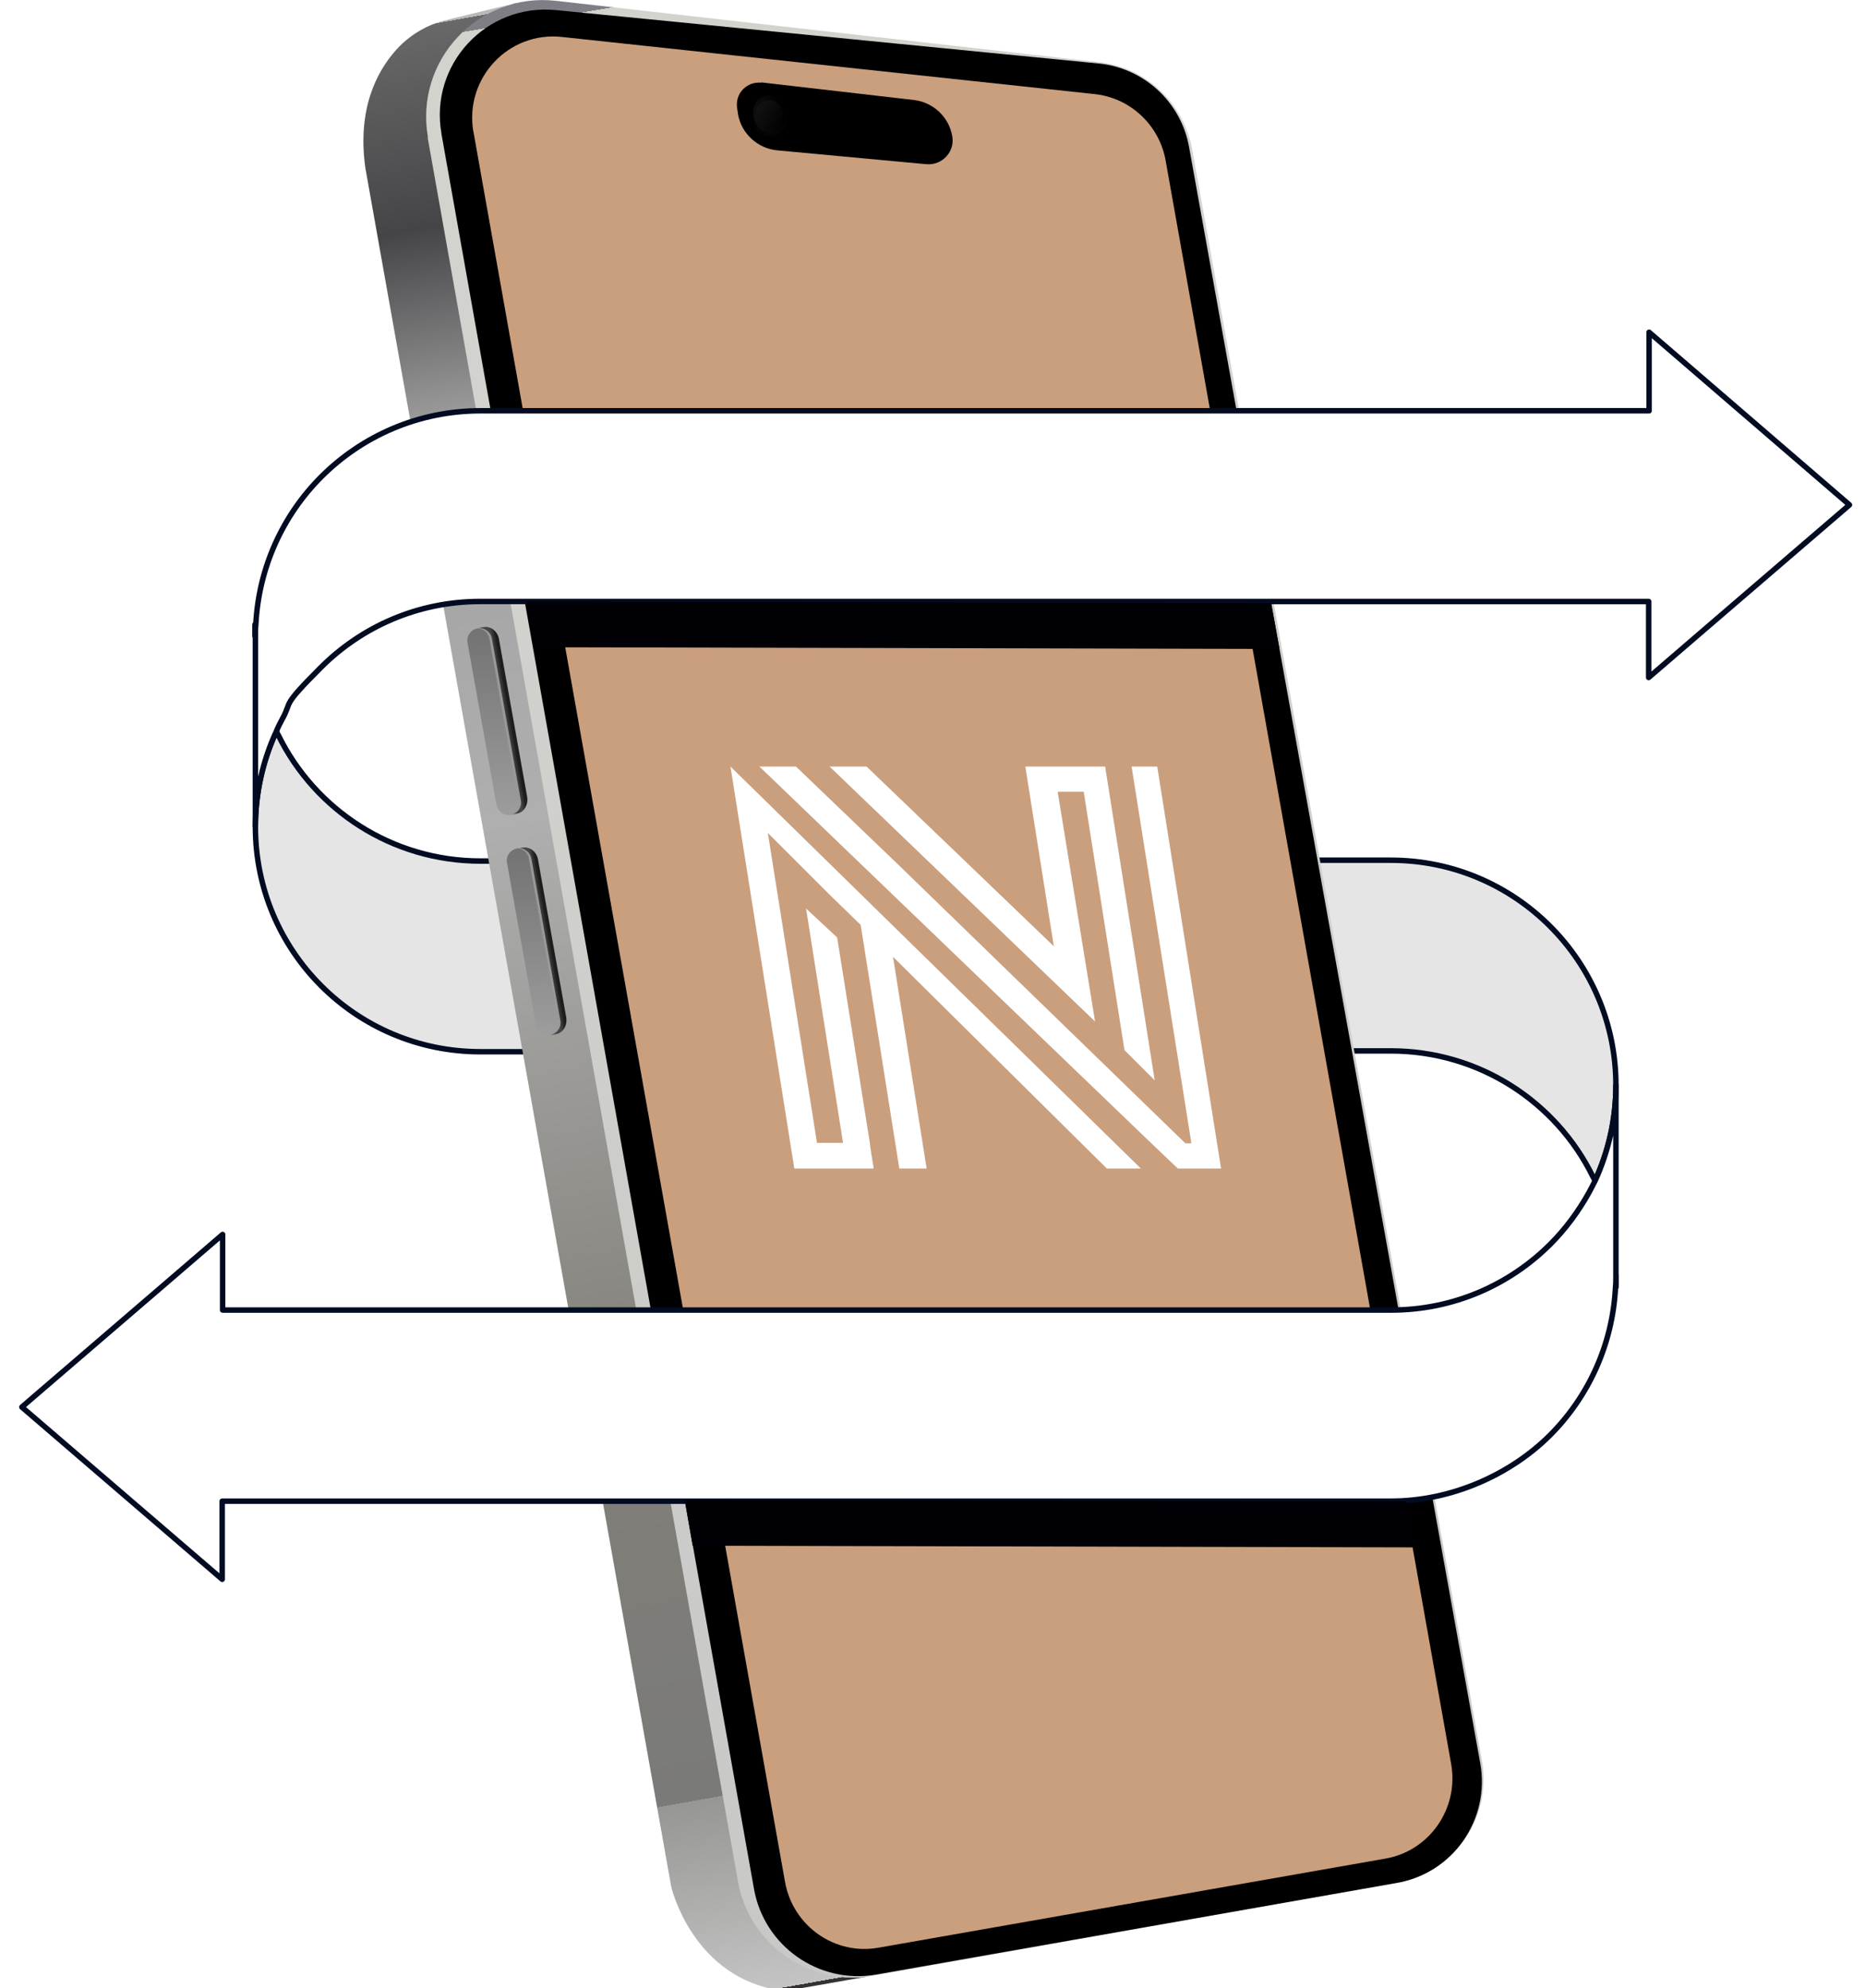
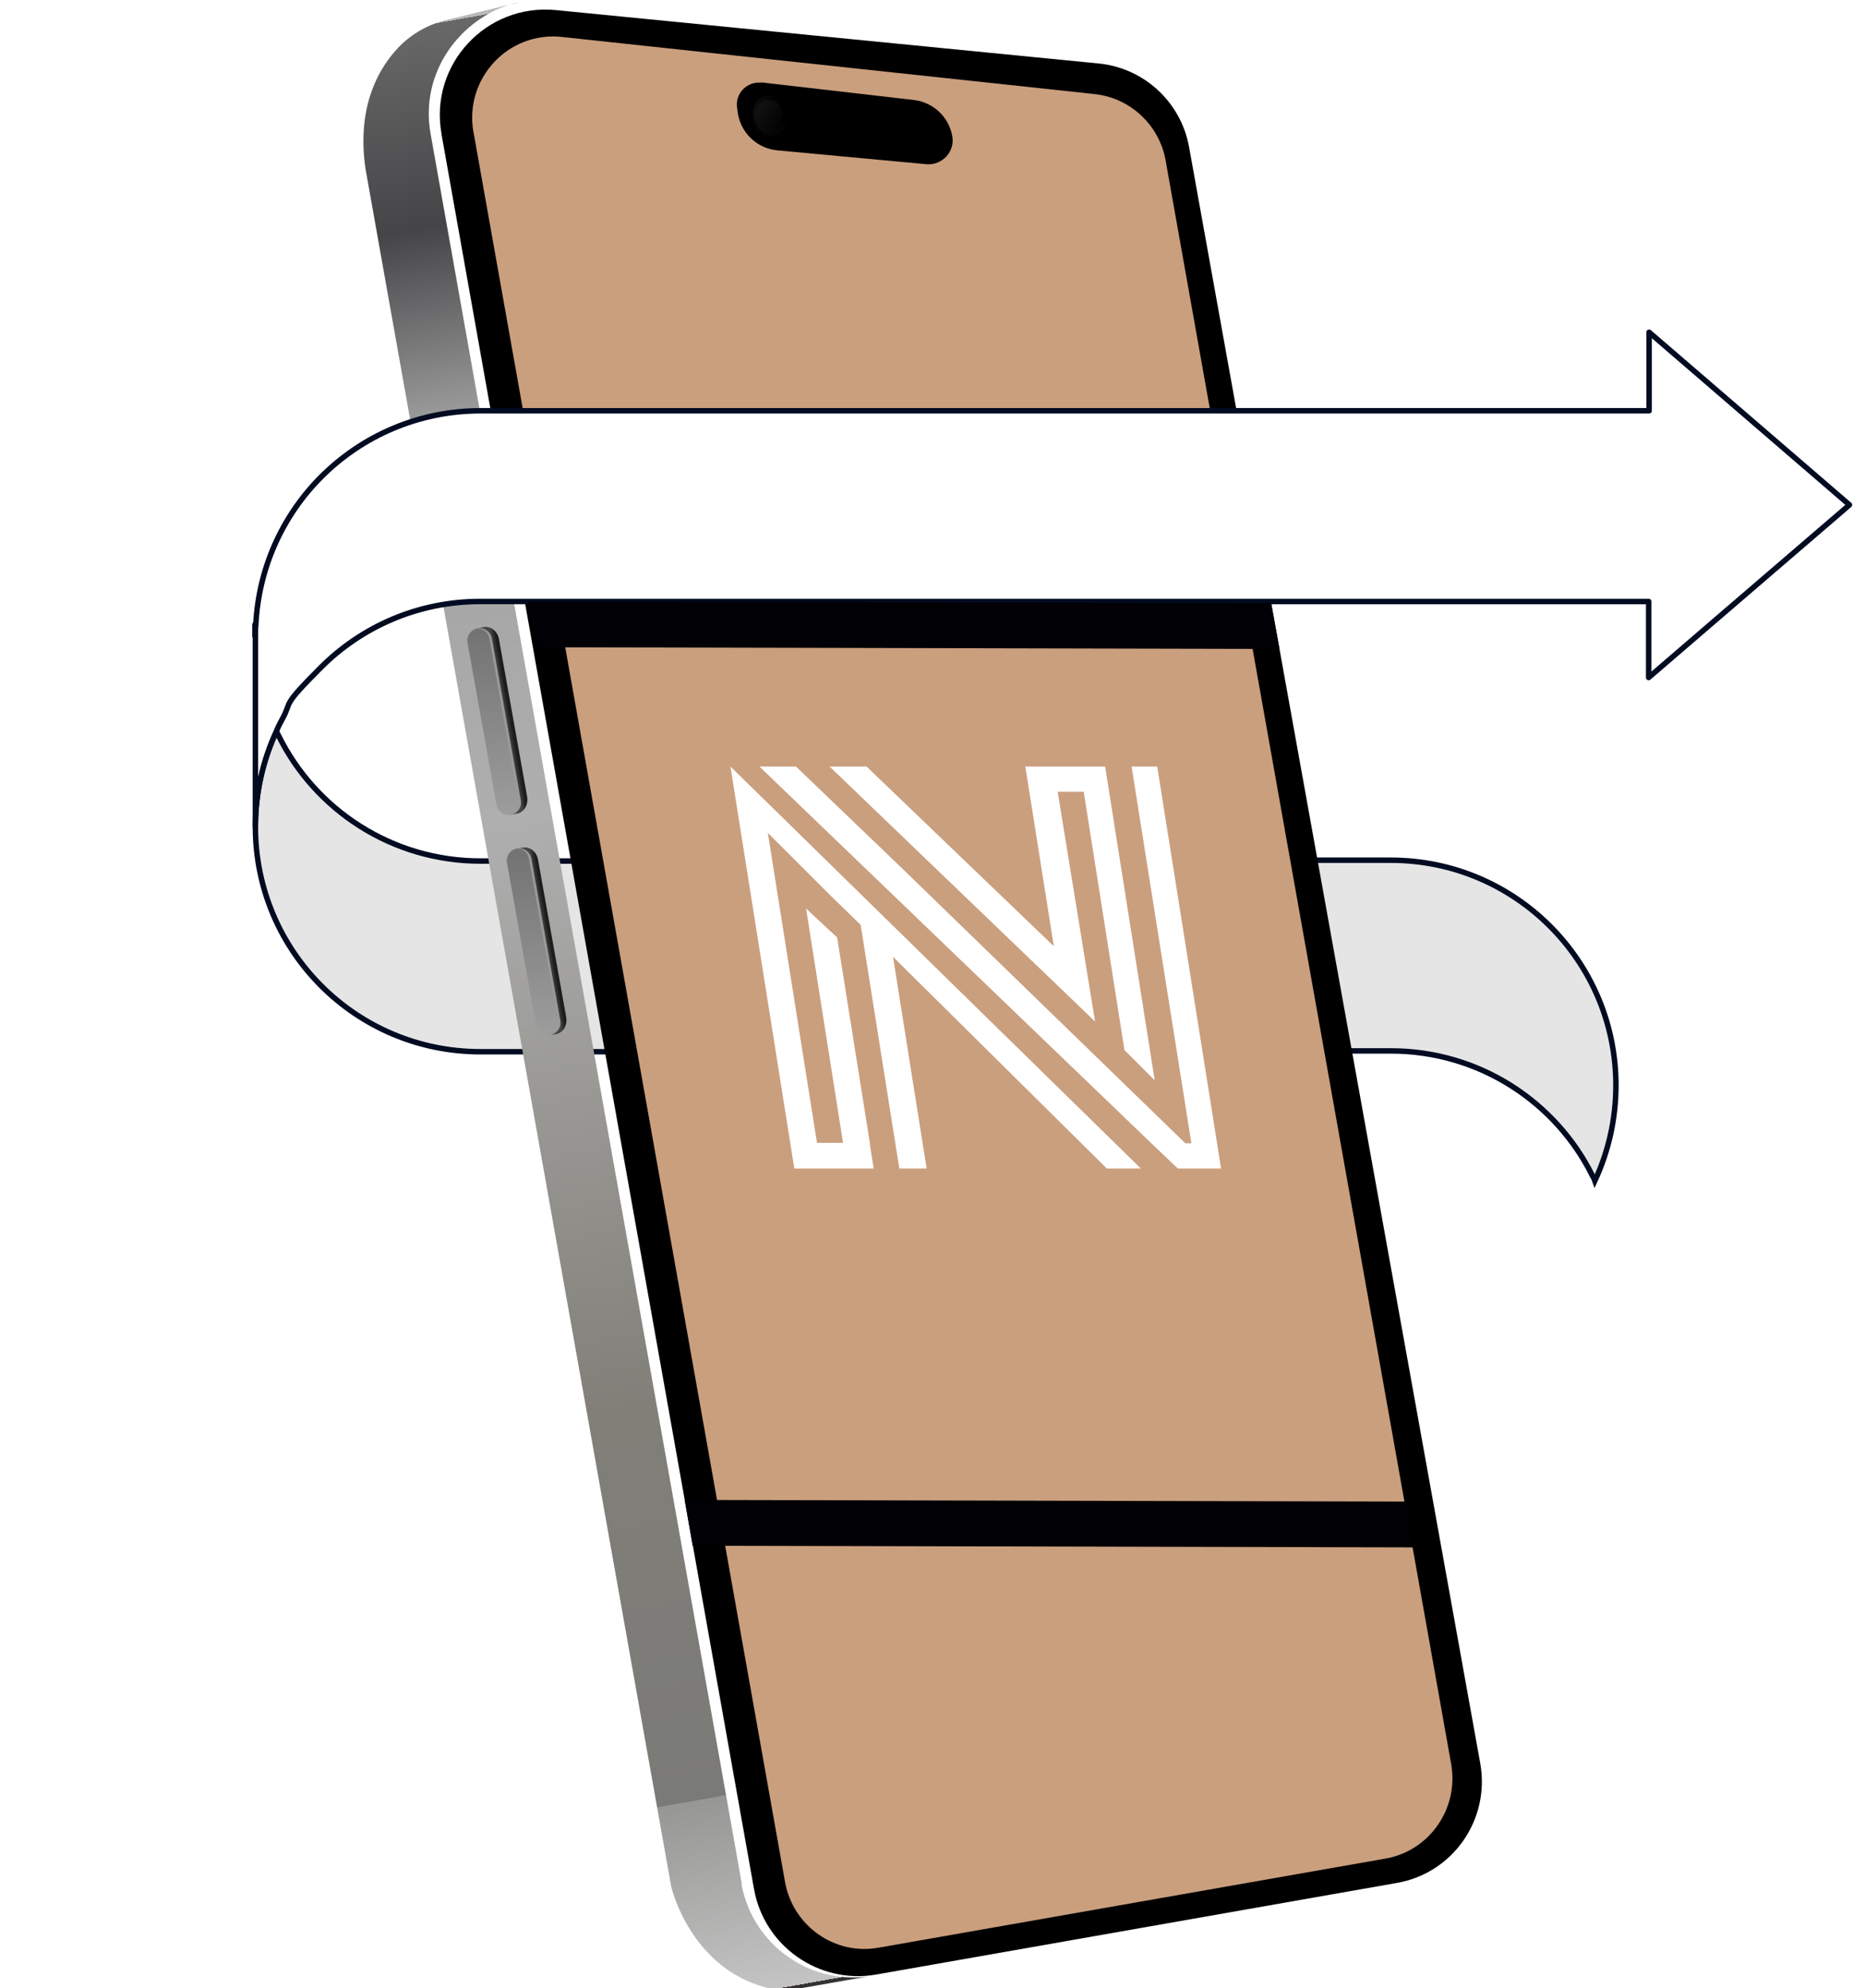
<svg xmlns="http://www.w3.org/2000/svg" xmlns:xlink="http://www.w3.org/1999/xlink" viewBox="0 0 444 473.3">
  <defs>
    <style>      .cls-1 {        fill: url(#linear-gradient-2);      }      .cls-2, .cls-3 {        opacity: .2;      }      .cls-4 {        fill-rule: evenodd;      }      .cls-4, .cls-5 {        fill: #fff;      }      .cls-6 {        fill: url(#linear-gradient-4);      }      .cls-7 {        fill: url(#linear-gradient-3);      }      .cls-8 {        isolation: isolate;      }      .cls-9 {        fill: url(#linear-gradient-8);      }      .cls-10, .cls-3 {        mix-blend-mode: screen;      }      .cls-11 {        fill: url(#linear-gradient-7);      }      .cls-12 {        fill: url(#linear-gradient-9);      }      .cls-13 {        fill: #999;      }      .cls-14 {        fill: #e5e5e5;        stroke-miterlimit: 10;      }      .cls-14, .cls-5 {        stroke: #010b21;        stroke-width: 1.3px;      }      .cls-15 {        fill: #000005;      }      .cls-16 {        fill: url(#linear-gradient-6);      }      .cls-3 {        fill: url(#linear-gradient-5);      }      .cls-17 {        fill: url(#linear-gradient);      }      .cls-18 {        fill: #ca9f7e;      }      .cls-5 {        stroke-linejoin: round;      }    </style>
    <linearGradient id="linear-gradient" x1="-1526.2" y1="208.9" x2="-1526.2" y2="683.8" gradientTransform="translate(1568.3 -467.5) rotate(-10.1)" gradientUnits="userSpaceOnUse">
      <stop offset="0" stop-color="#b9b9bb" />
      <stop offset="0" stop-color="#d9d7dc" />
      <stop offset="0" stop-color="#f0edf2" />
      <stop offset="0" stop-color="#8e8e8e" />
      <stop offset="0" stop-color="#686868" />
      <stop offset=".1" stop-color="#454447" />
      <stop offset=".2" stop-color="#a0a0a0" />
      <stop offset=".4" stop-color="#afafaf" />
      <stop offset=".7" stop-color="#817f78" />
      <stop offset=".9" stop-color="#7a7a78" />
      <stop offset=".9" stop-color="#838481" />
      <stop offset=".9" stop-color="#969694" />
      <stop offset="1" stop-color="#c4c4c4" />
      <stop offset="1" stop-color="#6e6a6c" />
      <stop offset="1" stop-color="#353233" />
    </linearGradient>
    <linearGradient id="linear-gradient-2" x1="-1438.7" y1="213.1" x2="-1444.8" y2="682.5" gradientTransform="translate(1568.3 -467.5) rotate(-10.1)" gradientUnits="userSpaceOnUse">
      <stop offset="0" stop-color="#7f7e84" />
      <stop offset="0" stop-color="#d2d3cd" />
      <stop offset=".2" stop-color="#d2d3ce" />
      <stop offset="1" stop-color="#c8c8c7" />
    </linearGradient>
    <linearGradient id="linear-gradient-3" x1="5023.1" y1="98.1" x2="5023.4" y2="108.7" gradientTransform="translate(5106.9 -971.8) rotate(169.7) scale(1 -1)" gradientUnits="userSpaceOnUse">
      <stop offset=".4" stop-color="#000" />
      <stop offset=".5" stop-color="#050505" />
      <stop offset="1" stop-color="#1a1a1a" />
    </linearGradient>
    <linearGradient id="linear-gradient-4" x1="-4130.8" y1="6888.3" x2="-4130.5" y2="6898.6" gradientTransform="translate(6229.1 -5268.2) rotate(-100.3) scale(1 -1)" gradientUnits="userSpaceOnUse">
      <stop offset=".4" stop-color="#000" />
      <stop offset=".8" stop-color="#2b2b2b" />
      <stop offset="1" stop-color="#404040" />
    </linearGradient>
    <linearGradient id="linear-gradient-5" x1="-6942.5" y1="4379.2" x2="-6942.2" y2="4391.3" gradientTransform="translate(6230.7 -5525.7) rotate(-10.3)" gradientUnits="userSpaceOnUse">
      <stop offset="0" stop-color="#fff" />
      <stop offset="0" stop-color="#fcfcfc" />
      <stop offset=".2" stop-color="#919191" />
      <stop offset=".4" stop-color="#434343" />
      <stop offset=".5" stop-color="#121212" />
      <stop offset=".6" stop-color="#000" />
    </linearGradient>
    <linearGradient id="linear-gradient-6" x1="3531.2" y1="349.5" x2="3539.3" y2="401.5" gradientTransform="translate(3532.4 -817.4) rotate(169.9) scale(1 -1)" gradientUnits="userSpaceOnUse">
      <stop offset="0" stop-color="#706f6f" />
      <stop offset="1" stop-color="#a1a1a1" />
    </linearGradient>
    <linearGradient id="linear-gradient-7" x1="-495.4" y1="375.2" x2="-494.3" y2="375.2" gradientTransform="translate(542.4 -284.9) rotate(-10.1)" gradientUnits="userSpaceOnUse">
      <stop offset="0" stop-color="#454546" />
      <stop offset="1" stop-color="#1d1d1b" />
    </linearGradient>
    <linearGradient id="linear-gradient-8" x1="3531.2" y1="402.8" x2="3539.3" y2="454.8" xlink:href="#linear-gradient-6" />
    <linearGradient id="linear-gradient-9" x1="-495.4" y1="428.5" x2="-494.3" y2="428.5" xlink:href="#linear-gradient-7" />
  </defs>
  <g class="cls-8">
    <g id="Layer_1">
      <g id="b">
        <g>
          <path class="cls-14" d="M60.8,196.8c0-8.1,1.8-15.8,5-22.7.1.3.3.7.5,1,8.7,17.7,27,29.9,48.1,29.9h75.2v45.4h-75.2c-29.7,0-53.6-24-53.6-53.6h0Z" />
          <path class="cls-5" d="M60.8,148.7c-.1.9-.1,1.8-.1,2.7v-2.7h.1Z" />
        </g>
        <g>
          <path class="cls-14" d="M384.7,258.4c0,8.1-1.8,15.8-5,22.7-.1-.3-.3-.7-.5-1-8.7-17.7-27-29.9-48.1-29.9h-75.2v-45.4h75.2c29.6,0,53.6,24,53.6,53.6h0Z" />
-           <path class="cls-5" d="M384.6,306.5c.1-.9.1-1.8.1-2.7v2.7h-.1Z" />
        </g>
        <g>
          <g>
            <path class="cls-17" d="M176.6,448.5L102.5,31.8c-2.6-14.5,7-27.6,20.2-31.1h.5c0-.1-17.5,4.2-17.5,4.2-4.4,1.2-8.4,3.6-11.5,7.1-4.6,5.2-9.2,14.1-7.2,28.1.7,3.8,72.8,409.1,72.8,409.1,0,0,4.7,20.4,24.3,24.4,1.7.4,3.5.4,5.2,0l17.1-3h0c-14.2,1.7-27.3-7.9-29.9-22.1Z" />
-             <path class="cls-1" d="M101.8,32.7l73.9,415.3c2.7,15,17,25,32,22.4l124.9-22.2c13.6-2.4,22.6-15.4,20.2-28.9L283.8,35.5c-2-11-11-19.5-22.2-20.7L132.4.2c-18.5-2.1-33.8,14.2-30.5,32.6Z" />
            <path d="M105.1,31.9l74.4,417.8c2.4,13.6,15.4,22.8,29.1,20.4l123.9-21.8c13.4-2.3,22.3-15.1,19.9-28.5L283.1,35.1c-1.9-10.8-10.8-19-21.7-20L132.3,2.4c-16.6-1.6-30.1,13-27.2,29.4Z" />
            <path class="cls-18" d="M112.7,31.3l74.2,416.8c1.9,10.5,11.9,17.5,22.3,15.6l120.6-21.2c10.5-1.8,17.5-11.9,15.7-22.4L277.5,38.2c-1.5-8.4-8.4-14.9-16.9-15.8l-126.8-13.6c-12.8-1.4-23.3,9.9-21.1,22.6Z" />
            <path d="M181.1,19.6l36.4,4.2c4.6.5,8.4,4,9.2,8.6h0c.7,3.7-2.4,7-6.1,6.7l-35.5-3.3c-4.7-.4-8.6-4-9.4-8.6l-.2-1.4c-.6-3.5,2.3-6.5,5.8-6.1Z" />
            <g class="cls-2">
              <path id="_x3C_Path3_x3E_" class="cls-7" d="M178.6,28c.5,2.9,2.9,4.8,5.4,4.4,2.4-.4,4-3.1,3.5-6-.5-2.9-2.9-4.8-5.4-4.4-2.4.4-4,3.1-3.5,6Z" />
              <path id="_x3C_Path2_x3E_" class="cls-6" d="M183.9,31.6c2.1-.4,3.4-2.6,2.9-5.1-.4-2.4-2.5-4.1-4.5-3.7-2.1.4-3.4,2.6-2.9,5.1.4,2.4,2.5,4.1,4.5,3.7Z" />
              <path class="cls-3" d="M186.3,26.7c.3,1.9-.8,3.7-2.6,4-1.8.3-3.5-.9-3.8-2.8-.3-1.9.8-3.7,2.6-4,1.8-.3,3.5.9,3.8,2.8Z" />
              <image id="_x3C_Mesh1_x3E_" class="cls-10" width="17" height="20" transform="translate(181 25) scale(.2)" />
            </g>
          </g>
          <g>
            <path class="cls-16" d="M113.7,149.6h0c-1.6.3-2.7,1.8-2.4,3.4l6.9,38.6c.3,1.6,1.8,2.7,3.4,2.4h0c1.6-.3,2.7-1.8,2.4-3.4l-6.9-38.6c-.3-1.6-1.8-2.7-3.4-2.4Z" />
            <path class="cls-11" d="M115.1,149.3l-1.1.2c0,0-.2,0-.2,0,1.3-.1,2.6,1,2.9,2.5l6.9,38.6c.3,1.5-.5,3-1.8,3.3,0,0,.2,0,.2,0l1.1-.2c1.7-.3,2.7-2.1,2.4-4l-6.7-37.5c-.3-1.9-2-3.2-3.6-2.9Z" />
            <image width="44" height="186" transform="translate(113.6 149.3) scale(.2)" />
            <path class="cls-13" d="M113.7,149.6c-.1,0-.2,0-.3,0,1.5-.1,2.8.9,3.1,2.4l6.9,38.6c.3,1.5-.6,2.9-2.1,3.4.1,0,.2,0,.3,0,1.6-.3,2.7-1.8,2.4-3.4l-6.9-38.6c-.3-1.6-1.8-2.7-3.4-2.4Z" />
          </g>
          <g>
            <path class="cls-9" d="M123.1,202h0c-1.6.3-2.7,1.8-2.4,3.4l6.9,38.6c.3,1.6,1.8,2.7,3.4,2.4h0c1.6-.3,2.7-1.8,2.4-3.4l-6.9-38.6c-.3-1.6-1.8-2.7-3.4-2.4Z" />
            <path class="cls-12" d="M124.4,201.8l-1.1.2c0,0-.2,0-.2,0,1.3-.1,2.6,1,2.9,2.5l6.9,38.6c.3,1.5-.5,3-1.8,3.3,0,0,.2,0,.2,0l1.1-.2c1.7-.3,2.7-2.1,2.4-4l-6.7-37.5c-.3-1.9-2-3.2-3.6-2.9Z" />
            <image width="44" height="186" transform="translate(122.9 201.9) scale(.2)" />
            <path class="cls-13" d="M123.1,202c-.1,0-.2,0-.3,0,1.5-.1,2.8.9,3.1,2.4l6.9,38.6c.3,1.5-.6,2.9-2.1,3.4.1,0,.2,0,.3,0,1.6-.3,2.7-1.8,2.4-3.4l-6.9-38.6c-.3-1.6-1.8-2.7-3.4-2.4Z" />
          </g>
        </g>
        <path class="cls-5" d="M60.8,196.8v-45.4c0-.9,0-1.8.1-2.7.7-13.7,6.5-26.1,15.6-35.2,9.7-9.7,23.1-15.7,37.9-15.7h278.2v-18.7l47.7,41.1-2.2,1.9-32,27.5-13.6,11.7v-18.1H114.3c-14.8,0-28.2,6-37.9,15.7s-6.7,7.8-9.2,12.3c-.5.9-1,1.9-1.4,2.9-3.2,6.9-5,14.6-5,22.7h0Z" />
        <polygon class="cls-15" points="302.6 143.6 125.4 143.2 128.2 154.1 304.6 154.5 302.6 143.6" />
-         <path class="cls-5" d="M384.7,258.4v45.4c0,.9,0,1.8-.1,2.7-.7,13.7-6.5,26.1-15.6,35.2s-23.1,15.7-37.9,15.7H52.9v18.6l-47.7-41,2.2-1.9,32-27.5,13.6-11.7v18h278.2c14.8,0,28.2-6,37.9-15.7,3.6-3.6,6.7-7.8,9.2-12.3.5-.9,1-1.9,1.5-2.9,3.1-6.8,4.9-14.5,4.9-22.6h0Z" />
        <polygon class="cls-15" points="334.7 357.5 163 357.1 164.9 368 336.4 368.4 334.7 357.5" />
      </g>
      <path class="cls-4" d="M214.1,278.2l-9.2-58-3.6-3.5-3.6-3.5-7.5-7.5-3.7-3.7-3.7-3.7,11.7,73.8h6.2l-8.8-55.8,7.4,6.9,7.8,49c-.1,0,.9,6,.9,6h-18.9l-15.2-95.7,97.7,95.7h-8.1l-50.9-50.4,8,50.4h-6.5,0ZM251,225.4l-44.7-42.9h-8.8l63.2,60.7-8.9-54.7h6.2l9.7,61.5,7.2,7.2-11.8-74.7h-19l6.8,42.9h0ZM274,272.1l6.4,6.1h10.3l-15.2-95.7h-6.1l14.2,89.5h0v.2s-1.4,0-1.4,0l-68.1-66.1-24.6-23.6h-8.7l93.2,89.6Z" />
    </g>
  </g>
</svg>